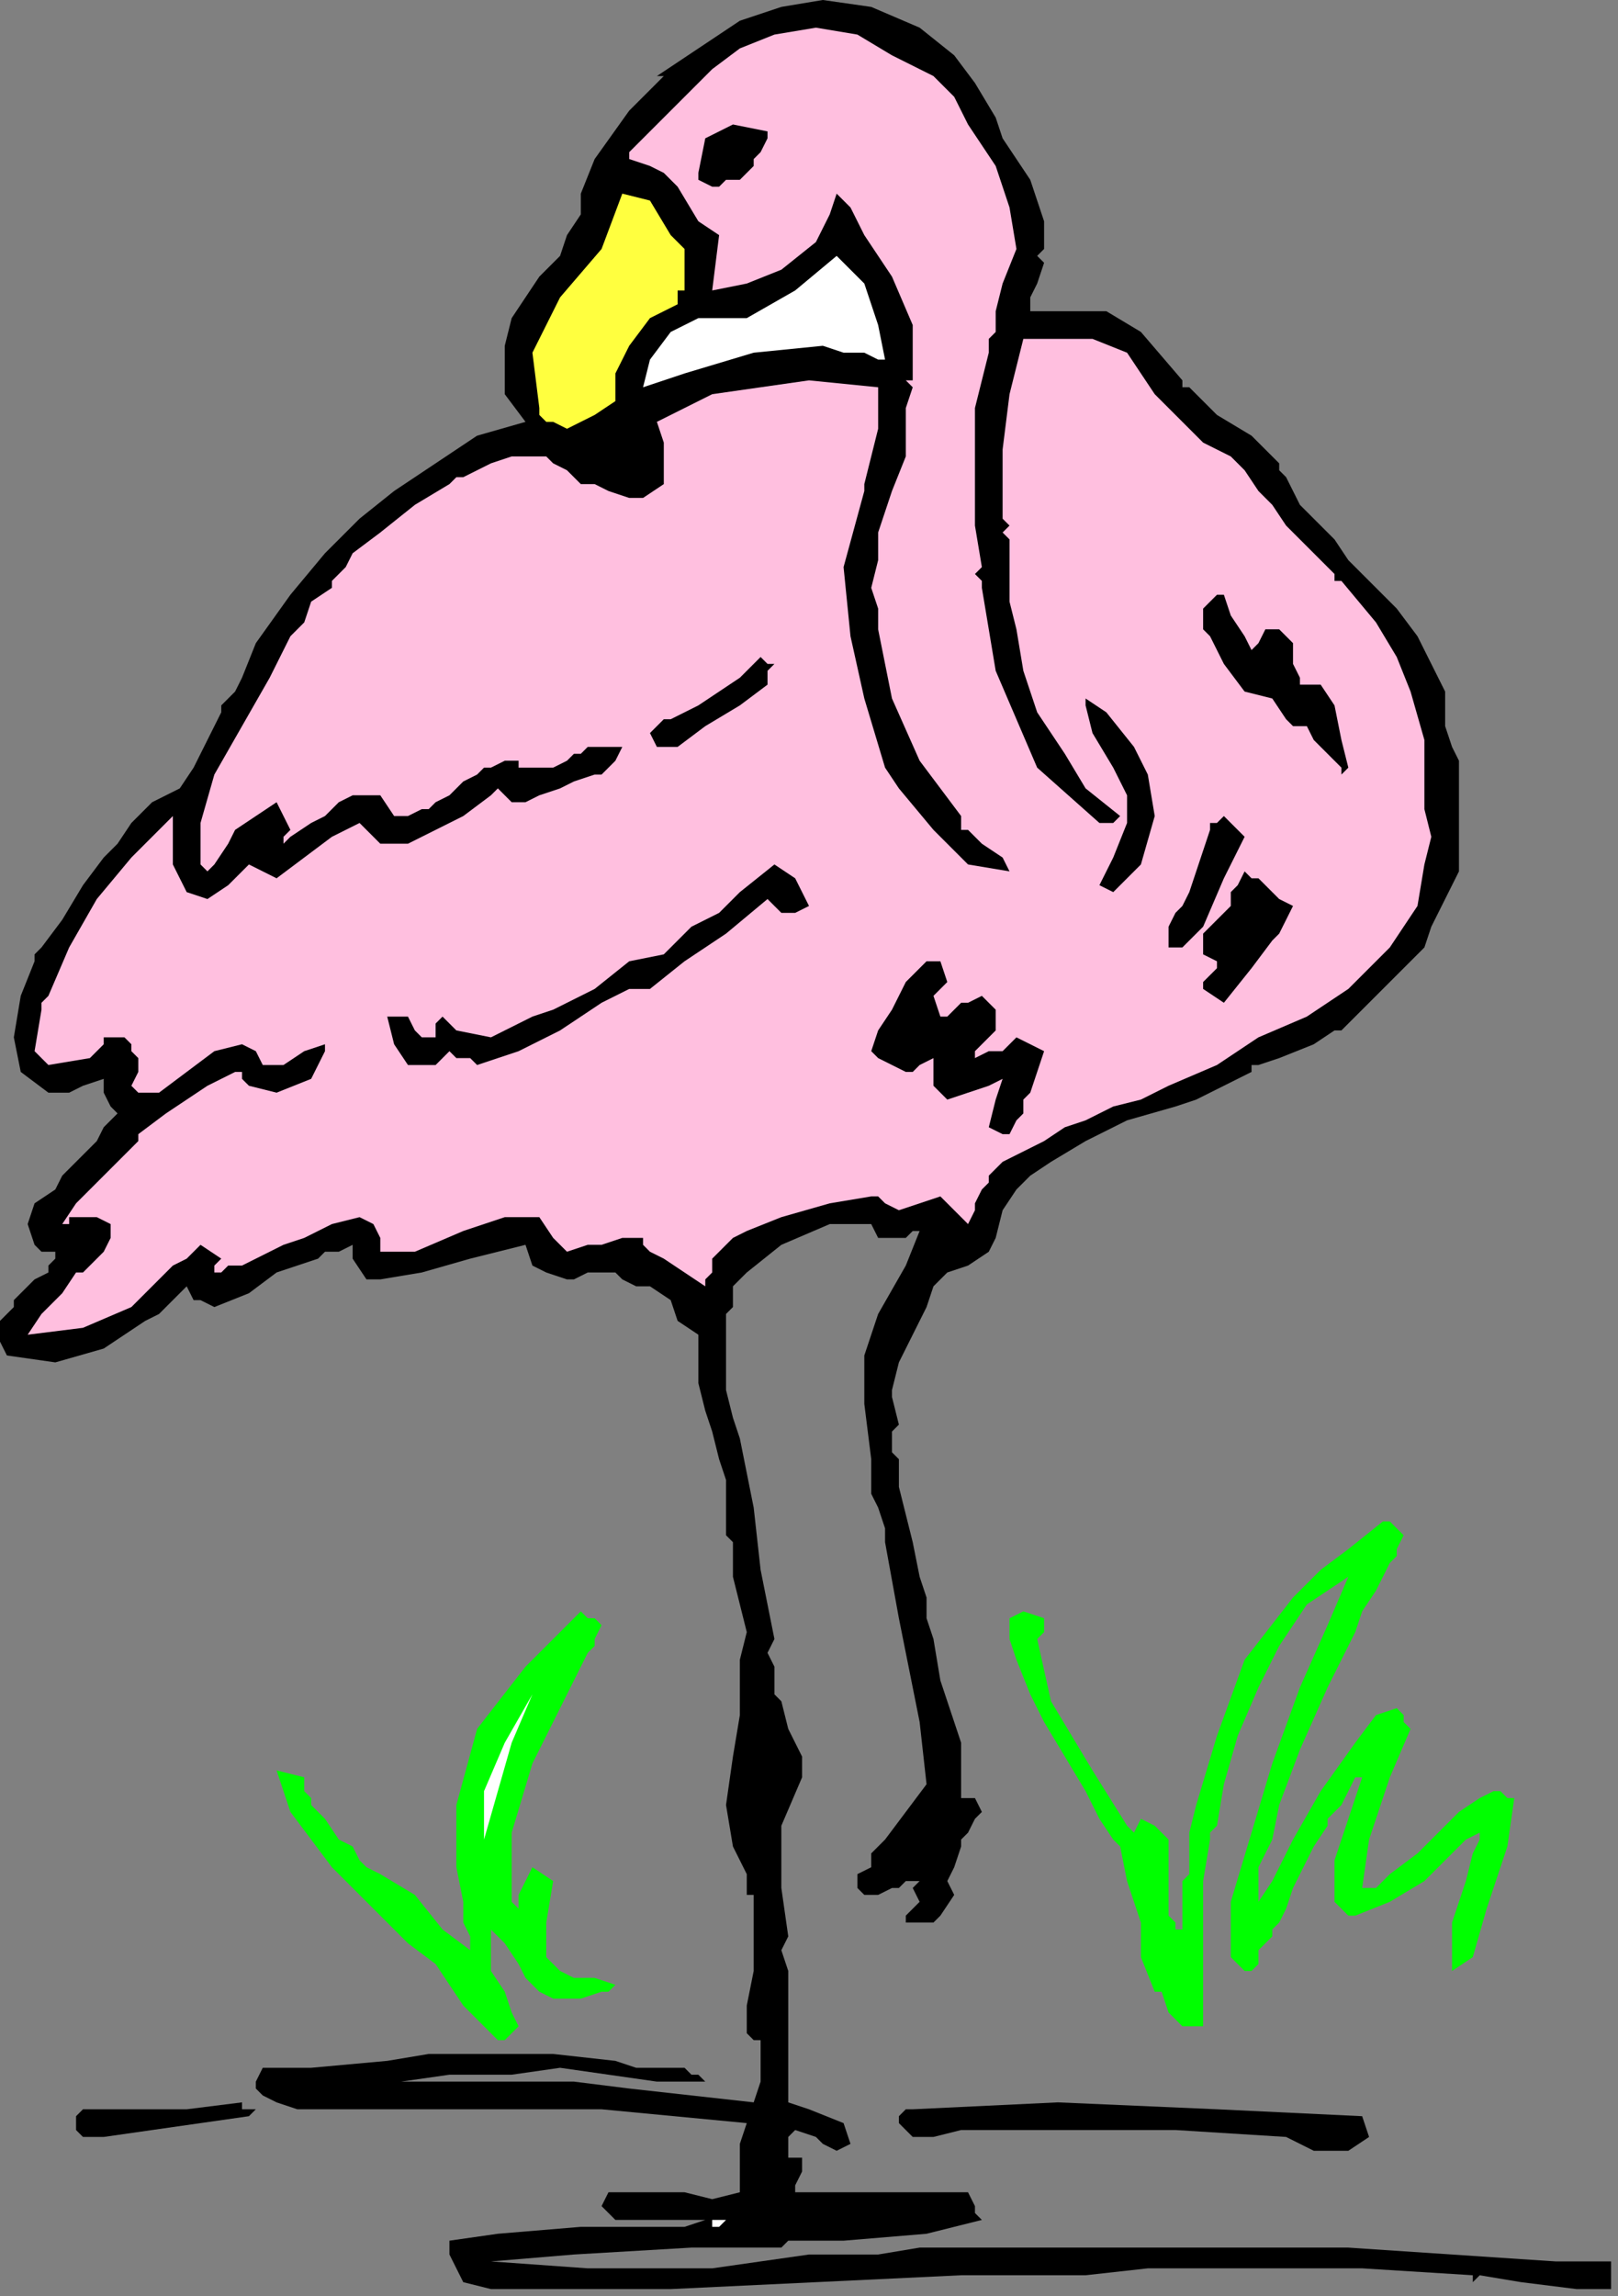
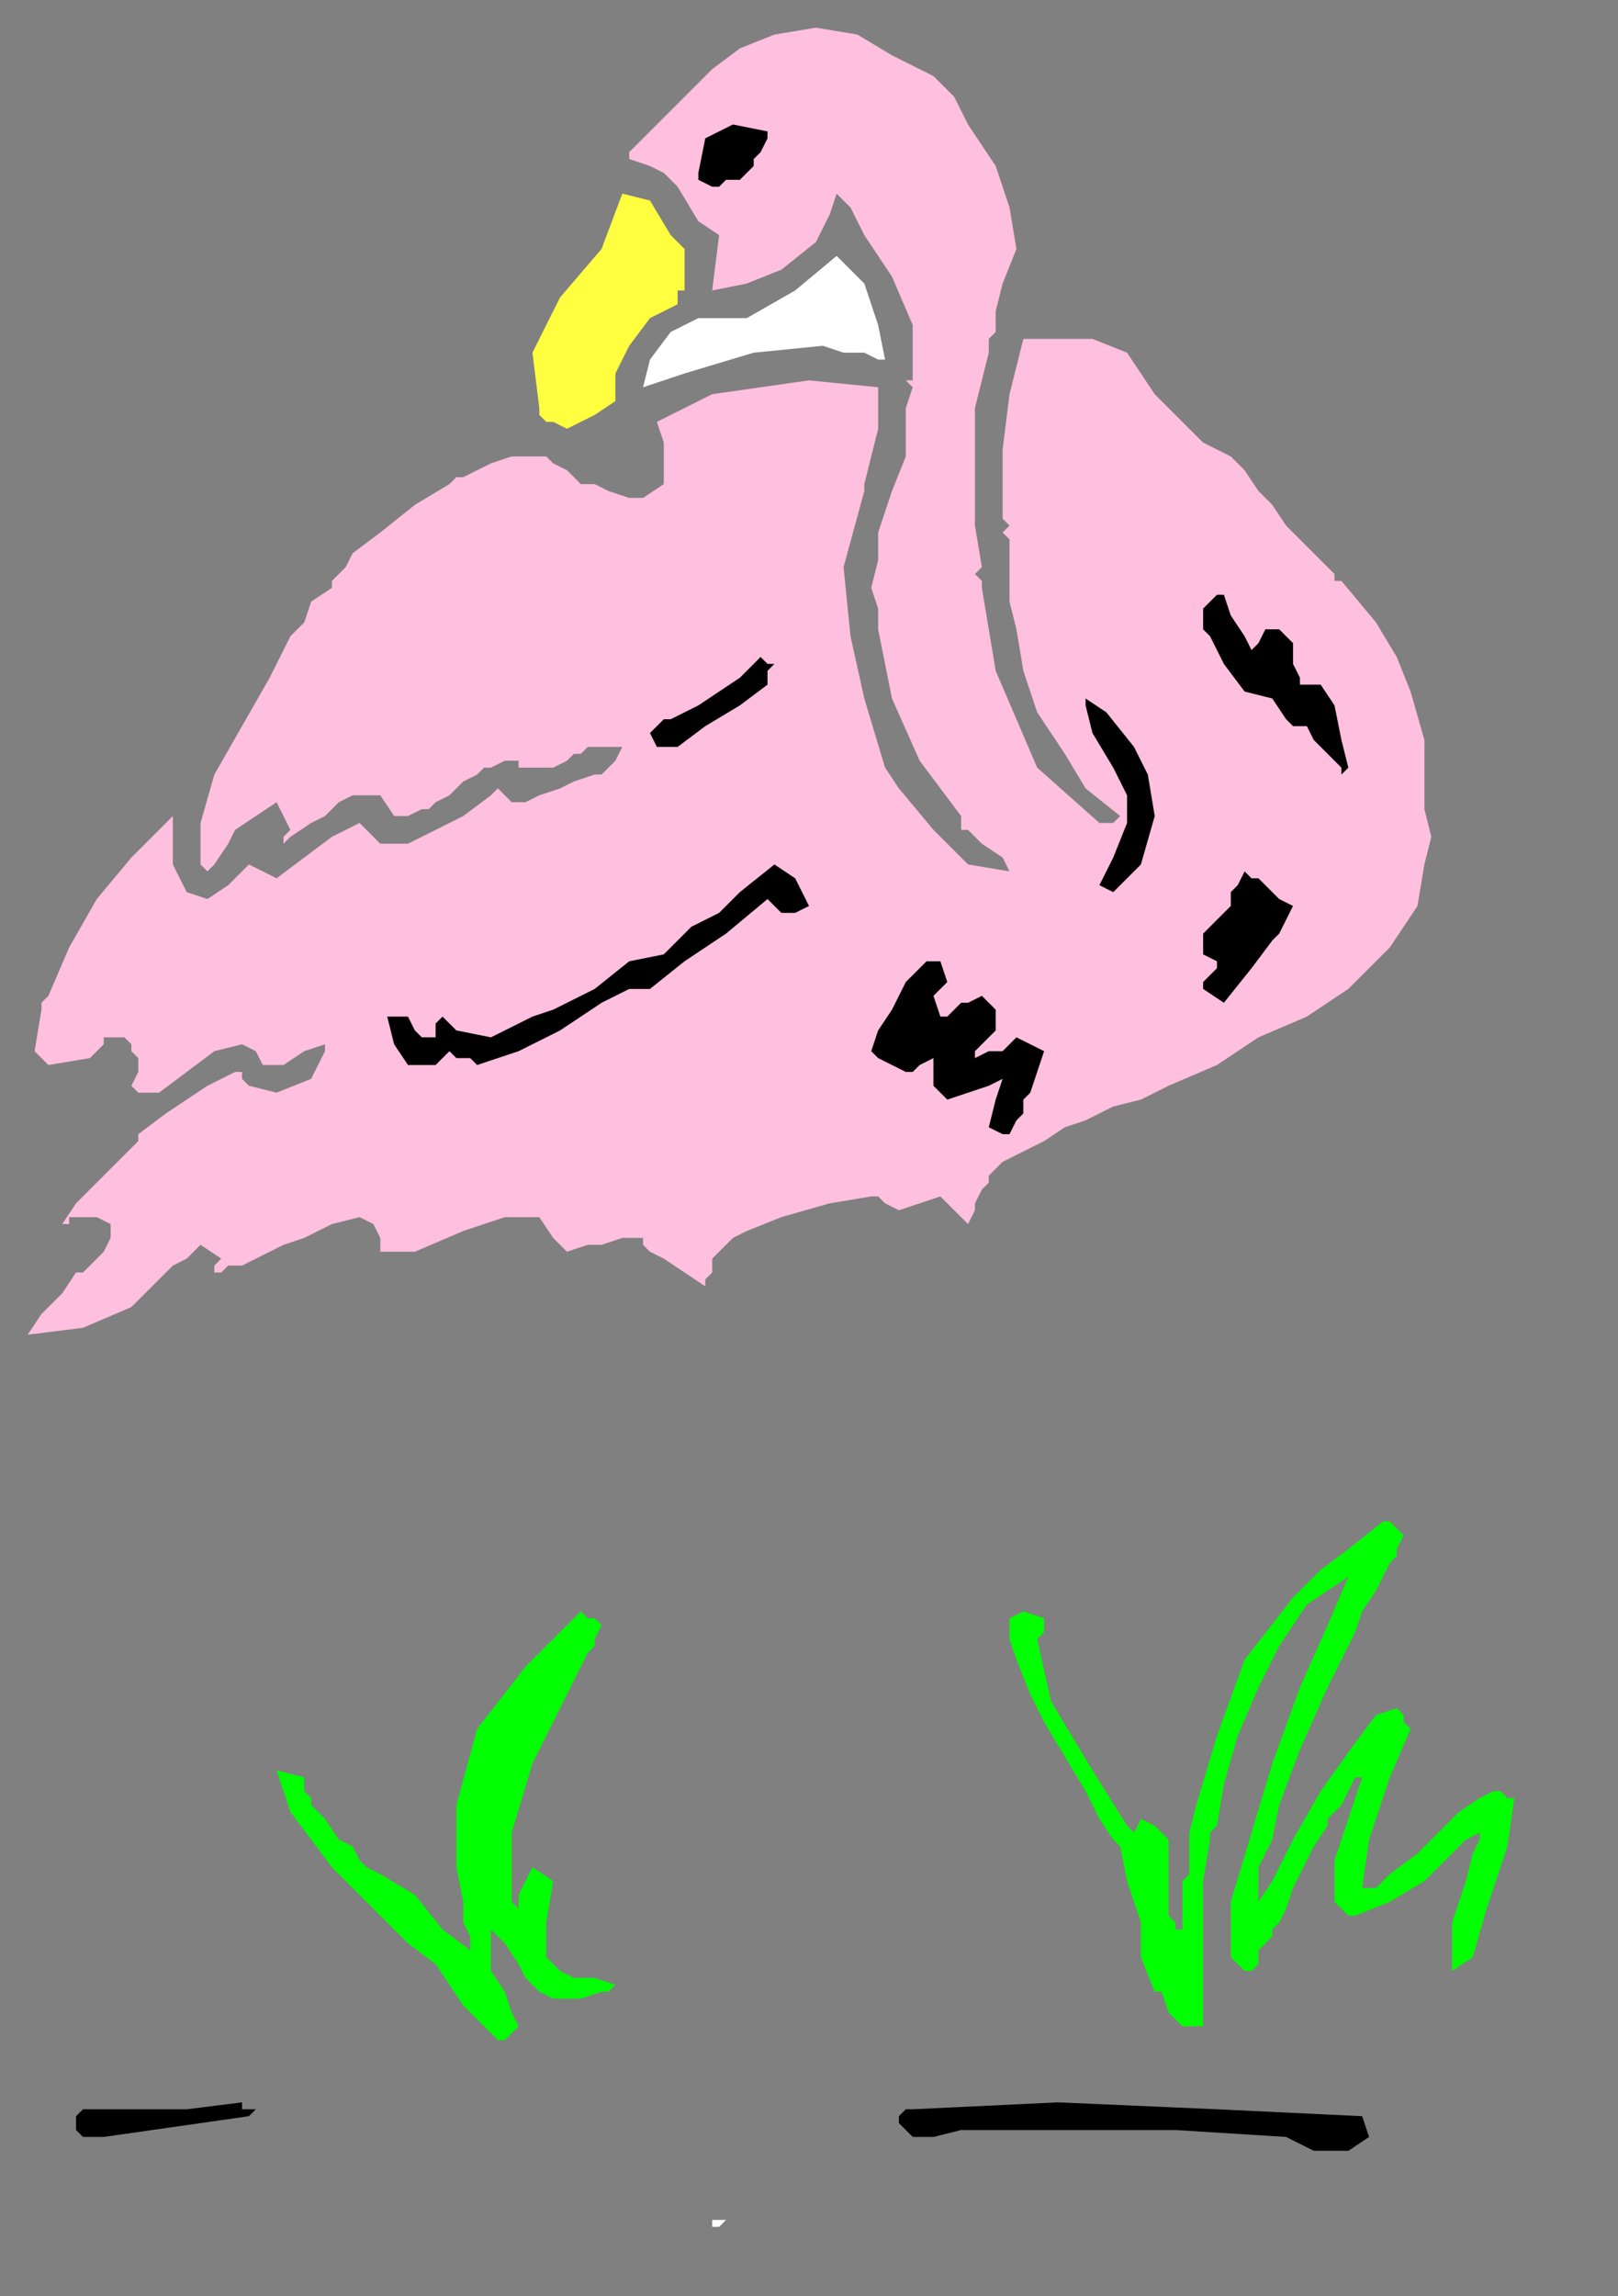
<svg xmlns="http://www.w3.org/2000/svg" xmlns:ns1="http://sodipodi.sourceforge.net/DTD/sodipodi-0.dtd" xmlns:ns2="http://www.inkscape.org/namespaces/inkscape" version="1.0" width="39.624mm" height="56.219mm" id="svg41" ns1:docname="ANSSG029.WMF">
  <rect width="100%" height="100%" fill="#808080" stroke="none" />
  <ns1:namedview pagecolor="#ffffff" bordercolor="#666666" borderopacity="1" objecttolerance="10" gridtolerance="10" guidetolerance="10" ns2:pageopacity="0" ns2:pageshadow="2" ns2:window-width="640" ns2:window-height="480" id="namedview43" />
  <defs id="defs3">
    <pattern id="WMFhbasepattern" patternUnits="userSpaceOnUse" width="6" height="6" x="0" y="0" />
  </defs>
-   <path style="fill:#000000;fill-rule:evenodd;fill-opacity:1;stroke:none;" d="  M 95.36,16.64   L 96,18.56   L 96.64,20.48   L 96.64,22.4   L 96.64,22.4   L 96.64,23.04   L 96,23.68   L 96.64,24.32   L 96.64,24.32   L 96,26.24   L 95.36,27.52   L 95.36,28.8   L 95.36,28.8   L 96.64,28.8   L 102.4,28.8   L 105.6,30.72   L 109.44,35.2   L 109.44,35.2   L 109.44,35.2   L 109.44,35.84   L 110.08,35.84   L 110.08,35.84   L 112.64,38.4   L 115.84,40.32   L 118.4,42.88   L 118.4,42.88   L 118.4,43.52   L 119.04,44.16   L 119.04,44.16   L 119.04,44.16   L 119.68,45.44   L 120.32,46.72   L 121.6,48   L 121.6,48   L 121.6,48   L 122.24,48.64   L 122.88,49.28   L 123.52,49.92   L 123.52,49.92   L 124.8,51.84   L 126.72,53.76   L 129.28,56.32   L 131.2,58.88   L 132.48,61.44   L 133.76,64   L 133.76,65.92   L 133.76,65.92   L 133.76,67.2   L 134.4,69.12   L 135.04,70.4   L 135.04,70.4   L 135.04,72.96   L 135.04,77.44   L 135.04,80.64   L 135.04,80.64   L 133.76,83.2   L 132.48,85.76   L 131.84,87.68   L 131.84,87.68   L 131.2,88.32   L 130.56,88.96   L 129.92,89.6   L 129.92,89.6   L 128.64,90.88   L 126.72,92.8   L 125.44,94.08   L 125.44,94.08   L 124.8,94.72   L 124.16,95.36   L 123.52,95.36   L 123.52,95.36   L 121.6,96.64   L 118.4,97.92   L 116.48,98.56   L 116.48,98.56   L 115.84,98.56   L 115.84,99.2   L 115.84,99.2   L 115.84,99.2   L 113.28,100.48   L 110.72,101.76   L 108.8,102.4   L 108.8,102.4   L 104.32,103.68   L 100.48,105.6   L 97.28,107.52   L 97.28,107.52   L 95.36,108.8   L 94.08,110.08   L 92.8,112   L 92.8,112   L 92.16,114.56   L 91.52,115.84   L 89.6,117.12   L 89.6,117.12   L 87.68,117.76   L 86.4,119.04   L 85.76,120.96   L 85.76,120.96   L 84.48,123.52   L 83.2,126.08   L 82.56,128.64   L 82.56,128.64   L 82.56,128.64   L 82.56,129.28   L 82.56,129.28   L 82.56,129.28   L 83.2,131.84   L 82.56,132.48   L 82.56,133.76   L 82.56,134.4   L 83.2,135.04   L 83.2,135.04   L 83.2,137.6   L 84.48,142.72   L 85.12,145.92   L 85.12,145.92   L 85.76,147.84   L 85.76,149.76   L 86.4,151.68   L 86.4,151.68   L 87.04,155.52   L 88.96,161.28   L 88.96,165.76   L 88.96,165.76   L 88.96,166.4   L 89.6,166.4   L 90.24,166.4   L 90.24,166.4   L 90.88,167.68   L 90.24,168.32   L 89.6,169.6   L 88.96,170.24   L 88.96,170.24   L 88.96,170.88   L 88.96,170.88   L 88.96,170.88   L 88.96,170.88   L 88.32,172.8   L 87.68,174.08   L 88.32,175.36   L 88.32,175.36   L 87.04,177.28   L 86.4,177.92   L 84.48,177.92   L 84.48,177.92   L 83.84,177.92   L 83.84,177.28   L 84.48,176.64   L 84.48,176.64   L 85.12,176   L 84.48,174.72   L 85.12,174.08   L 85.12,174.08   L 83.84,174.08   L 83.2,174.72   L 82.56,174.72   L 82.56,174.72   L 81.28,175.36   L 80,175.36   L 79.36,174.72   L 79.36,174.72   L 79.36,173.44   L 80.64,172.8   L 80.64,171.52   L 80.64,171.52   L 81.92,170.24   L 83.84,167.68   L 85.76,165.12   L 85.76,165.12   L 85.12,159.36   L 83.2,149.76   L 81.92,142.72   L 81.92,142.72   L 81.92,141.44   L 81.28,139.52   L 80.64,138.24   L 80.64,138.24   L 80.64,135.04   L 80,129.92   L 80,125.44   L 80,125.44   L 81.28,121.6   L 83.84,117.12   L 85.12,113.92   L 85.12,113.92   L 84.48,113.92   L 83.84,114.56   L 83.2,114.56   L 83.2,114.56   L 81.92,114.56   L 81.28,114.56   L 80.64,113.28   L 80.64,113.28   L 76.8,113.28   L 72.32,115.2   L 69.12,117.76   L 69.12,117.76   L 67.84,119.04   L 67.84,120.96   L 67.2,121.6   L 67.2,121.6   L 67.2,123.52   L 67.2,124.8   L 67.2,126.08   L 67.2,126.08   L 67.2,128.64   L 67.84,131.2   L 68.48,133.12   L 68.48,133.12   L 69.76,139.52   L 70.4,145.28   L 71.68,151.68   L 71.68,151.68   L 71.04,152.96   L 71.68,154.24   L 71.68,155.52   L 71.68,155.52   L 71.68,156.16   L 71.68,156.8   L 72.32,157.44   L 72.32,157.44   L 72.96,160   L 74.24,162.56   L 74.24,164.48   L 74.24,164.48   L 72.32,168.96   L 72.32,174.72   L 72.96,179.2   L 72.96,179.2   L 72.32,180.48   L 72.96,182.4   L 72.96,183.68   L 72.96,183.68   L 72.96,186.88   L 72.96,191.36   L 72.96,194.56   L 72.96,194.56   L 74.88,195.2   L 78.08,196.48   L 78.72,198.4   L 78.72,198.4   L 77.44,199.04   L 76.16,198.4   L 75.52,197.76   L 75.52,197.76   L 73.6,197.12   L 72.96,197.76   L 72.96,199.04   L 72.96,199.04   L 72.96,199.68   L 73.6,199.68   L 74.24,199.68   L 74.24,199.68   L 74.24,200.96   L 73.6,202.24   L 73.6,202.88   L 73.6,202.88   L 78.72,202.88   L 84.48,202.88   L 89.6,202.88   L 89.6,202.88   L 90.24,204.16   L 90.24,204.8   L 90.88,205.44   L 90.88,205.44   L 85.76,206.72   L 78.08,207.36   L 72.96,207.36   L 72.96,207.36   L 72.32,208   L 64,208   L 53.12,208.64   L 45.44,209.28   L 45.44,209.28   L 45.44,209.28   L 54.4,209.92   L 65.92,209.92   L 74.88,208.64   L 74.88,208.64   L 78.08,208.64   L 81.28,208.64   L 85.12,208   L 85.12,208   L 85.12,208   L 85.12,208   L 85.76,208   L 85.76,208   L 104.96,208   L 124.8,208   L 144,209.28   L 144,209.28   L 145.28,209.28   L 147.2,209.28   L 149.12,209.28   L 149.12,209.28   L 149.12,209.92   L 149.12,211.2   L 149.12,211.84   L 149.12,211.84   L 145.92,211.84   L 140.8,211.2   L 136.96,210.56   L 136.96,210.56   L 136.32,211.2   L 136.32,211.2   L 136.32,210.56   L 136.32,210.56   L 126.08,209.92   L 115.84,209.92   L 106.24,209.92   L 106.24,209.92   L 100.48,210.56   L 94.72,210.56   L 88.96,210.56   L 88.96,210.56   L 75.52,211.2   L 62.08,211.84   L 48.64,211.84   L 48.64,211.84   L 45.44,211.84   L 42.88,211.2   L 41.6,208.64   L 41.6,208.64   L 41.6,208.64   L 41.6,208   L 41.6,207.36   L 41.6,207.36   L 46.08,206.72   L 53.76,206.08   L 59.52,206.08   L 59.52,206.08   L 60.8,206.08   L 63.36,206.08   L 65.28,205.44   L 65.28,205.44   L 65.28,205.44   L 64,205.44   L 62.72,205.44   L 61.44,205.44   L 61.44,205.44   L 59.52,205.44   L 56.96,205.44   L 55.68,204.16   L 55.68,204.16   L 56.32,202.88   L 58.24,202.88   L 60.8,202.88   L 60.8,202.88   L 63.36,202.88   L 65.92,203.52   L 68.48,202.88   L 68.48,202.88   L 68.48,202.24   L 68.48,201.6   L 68.48,200.96   L 68.48,200.96   L 68.48,199.68   L 68.48,198.4   L 69.12,196.48   L 69.12,196.48   L 55.68,195.2   L 42.24,195.2   L 29.44,195.2   L 29.44,195.2   L 27.52,195.2   L 25.6,194.56   L 24.32,193.92   L 24.32,193.92   L 23.68,193.28   L 23.68,192.64   L 24.32,191.36   L 24.32,191.36   L 28.8,191.36   L 35.84,190.72   L 39.68,190.08   L 39.68,190.08   L 45.44,190.08   L 51.2,190.08   L 56.96,190.72   L 56.96,190.72   L 58.88,191.36   L 60.8,191.36   L 63.36,191.36   L 63.36,191.36   L 64,192   L 64.64,192   L 65.28,192.64   L 65.28,192.64   L 60.8,192.64   L 56.32,192   L 51.84,191.36   L 51.84,191.36   L 47.36,192   L 41.6,192   L 37.12,192.64   L 37.12,192.64   L 42.24,192.64   L 48,192.64   L 53.12,192.64   L 53.12,192.64   L 58.24,193.28   L 64,193.92   L 69.76,194.56   L 69.76,194.56   L 70.4,192.64   L 70.4,190.72   L 70.4,188.8   L 70.4,188.8   L 69.76,188.8   L 69.12,188.16   L 69.12,187.52   L 69.12,187.52   L 69.12,186.88   L 69.12,186.24   L 69.12,185.6   L 69.12,185.6   L 69.76,182.4   L 69.76,179.2   L 69.76,175.36   L 69.76,175.36   L 69.12,175.36   L 69.12,174.72   L 69.12,173.44   L 69.12,173.44   L 67.84,170.88   L 67.2,167.04   L 67.84,162.56   L 68.48,158.72   L 68.48,158.72   L 68.48,156.16   L 68.48,153.6   L 69.12,151.04   L 69.12,151.04   L 68.48,148.48   L 67.84,145.92   L 67.84,142.72   L 67.84,142.72   L 67.84,142.72   L 67.2,142.08   L 67.2,141.44   L 67.2,141.44   L 67.2,140.16   L 67.2,138.88   L 67.2,136.96   L 67.2,136.96   L 66.56,135.04   L 65.92,132.48   L 65.28,130.56   L 65.28,130.56   L 64.64,128   L 64.64,126.08   L 64.64,123.52   L 64.64,123.52   L 62.72,122.24   L 62.08,120.32   L 60.16,119.04   L 60.16,119.04   L 58.88,119.04   L 57.6,118.4   L 56.96,117.76   L 56.96,117.76   L 55.68,117.76   L 54.4,117.76   L 53.12,118.4   L 53.12,118.4   L 52.48,118.4   L 50.56,117.76   L 49.28,117.12   L 48.64,115.2   L 48.64,115.2   L 43.52,116.48   L 39.04,117.76   L 35.2,118.4   L 35.2,118.4   L 33.92,118.4   L 32.64,116.48   L 32.64,115.2   L 32.64,115.2   L 31.36,115.84   L 30.08,115.84   L 29.44,116.48   L 29.44,116.48   L 25.6,117.76   L 23.04,119.68   L 19.84,120.96   L 19.84,120.96   L 18.56,120.32   L 17.92,120.32   L 17.28,119.04   L 17.28,119.04   L 16,120.32   L 14.72,121.6   L 13.44,122.24   L 13.44,122.24   L 9.6,124.8   L 5.12,126.08   L 0.64,125.44   L 0.64,125.44   L 0,124.16   L 0,122.24   L 1.28,120.96   L 1.28,120.96   L 1.28,120.32   L 1.28,120.32   L 1.92,119.68   L 1.92,119.68   L 2.56,119.04   L 3.2,118.4   L 4.48,117.76   L 4.48,117.76   L 4.48,117.12   L 5.12,116.48   L 5.12,115.84   L 5.12,115.84   L 4.48,115.84   L 3.84,115.84   L 3.2,115.2   L 3.2,115.2   L 2.56,113.28   L 3.2,111.36   L 5.12,110.08   L 5.12,110.08   L 5.76,108.8   L 7.04,107.52   L 8.32,106.24   L 8.32,106.24   L 8.96,105.6   L 9.6,104.32   L 10.88,103.04   L 10.88,103.04   L 10.24,102.4   L 9.6,101.12   L 9.6,99.84   L 9.6,99.84   L 7.68,100.48   L 6.4,101.12   L 4.48,101.12   L 4.48,101.12   L 1.92,99.2   L 1.28,96   L 1.92,92.16   L 3.2,88.96   L 3.2,88.96   L 3.2,88.96   L 3.2,88.32   L 3.84,87.68   L 3.84,87.68   L 5.76,85.12   L 7.68,81.92   L 9.6,79.36   L 9.6,79.36   L 9.6,79.36   L 10.24,78.72   L 10.88,78.08   L 10.88,78.08   L 12.16,76.16   L 14.08,74.24   L 16.64,72.96   L 16.64,72.96   L 17.92,71.04   L 19.2,68.48   L 20.48,65.92   L 20.48,65.92   L 20.48,65.28   L 21.76,64   L 22.4,62.72   L 22.4,62.72   L 23.68,59.52   L 26.88,55.04   L 30.08,51.2   L 33.28,48   L 33.28,48   L 33.28,48   L 36.48,45.44   L 40.32,42.88   L 44.16,40.32   L 48.64,39.04   L 48.64,39.04   L 46.72,36.48   L 46.72,34.56   L 46.72,32   L 47.36,29.44   L 48.64,27.52   L 49.92,25.6   L 51.84,23.68   L 52.48,21.76   L 53.76,19.84   L 53.76,19.84   L 53.76,19.84   L 53.76,19.2   L 53.76,17.92   L 53.76,17.92   L 55.04,14.72   L 58.24,10.24   L 61.44,7.04   L 61.44,7.04   L 60.8,7.04   L 64.64,4.48   L 68.48,1.92   L 72.32,0.64   L 76.16,0   L 80.64,0.64   L 85.12,2.56   L 85.12,2.56   L 88.32,5.12   L 90.24,7.68   L 92.16,10.88   L 92.16,10.88   L 92.8,12.8   L 94.08,14.72   L 95.36,16.64  z " id="path5" />
  <path style="fill:#ffbfdf;fill-rule:evenodd;fill-opacity:1;stroke:none;" d="  M 86.4,7.04   L 87.04,7.68   L 87.68,8.32   L 88.32,8.96   L 88.32,8.96   L 89.6,11.52   L 90.88,13.44   L 92.16,15.36   L 92.16,15.36   L 93.44,19.2   L 94.08,23.04   L 92.8,26.24   L 92.16,28.8   L 92.16,30.72   L 92.16,30.72   L 91.52,31.36   L 91.52,32   L 91.52,32.64   L 91.52,32.64   L 90.88,35.2   L 90.24,37.76   L 90.24,39.68   L 90.24,39.68   L 90.24,43.52   L 90.24,48.64   L 90.88,52.48   L 90.88,52.48   L 90.24,53.12   L 90.88,53.76   L 90.88,54.4   L 90.88,54.4   L 92.16,62.08   L 96,71.04   L 101.76,76.16   L 101.76,76.16   L 102.4,76.16   L 103.04,76.16   L 103.68,75.52   L 103.68,75.52   L 100.48,72.96   L 98.56,69.76   L 96,65.92   L 94.72,62.08   L 94.08,58.24   L 94.08,58.24   L 93.44,55.68   L 93.44,52.48   L 93.44,49.92   L 93.44,49.92   L 93.44,49.92   L 92.8,49.28   L 93.44,48.64   L 93.44,48.64   L 92.8,48   L 92.8,47.36   L 92.8,46.08   L 92.8,46.08   L 92.8,46.08   L 92.8,41.6   L 93.44,36.48   L 94.72,31.36   L 94.72,31.36   L 97.92,31.36   L 101.12,31.36   L 104.32,32.64   L 104.32,32.64   L 105.6,34.56   L 106.88,36.48   L 108.16,37.76   L 108.16,37.76   L 110.08,39.68   L 111.36,40.96   L 113.92,42.24   L 113.92,42.24   L 115.2,43.52   L 116.48,45.44   L 117.76,46.72   L 117.76,46.72   L 119.04,48.64   L 121.6,51.2   L 123.52,53.12   L 123.52,53.12   L 123.52,53.76   L 123.52,53.76   L 124.16,53.76   L 124.16,53.76   L 127.36,57.6   L 129.28,60.8   L 130.56,64   L 131.84,68.48   L 131.84,68.48   L 131.84,71.68   L 131.84,74.88   L 132.48,77.44   L 132.48,77.44   L 131.84,80   L 131.2,83.84   L 128.64,87.68   L 128.64,87.68   L 124.8,91.52   L 120.96,94.08   L 116.48,96   L 112.64,98.56   L 108.16,100.48   L 108.16,100.48   L 105.6,101.76   L 103.04,102.4   L 100.48,103.68   L 100.48,103.68   L 98.56,104.32   L 96.64,105.6   L 95.36,106.24   L 95.36,106.24   L 94.08,106.88   L 92.8,107.52   L 92.16,108.16   L 92.16,108.16   L 91.52,108.8   L 91.52,109.44   L 90.88,110.08   L 90.88,110.08   L 90.24,111.36   L 90.24,112   L 89.6,113.28   L 89.6,113.28   L 87.04,110.72   L 85.12,111.36   L 83.2,112   L 83.2,112   L 81.92,111.36   L 81.28,110.72   L 80.64,110.72   L 80.64,110.72   L 76.8,111.36   L 72.32,112.64   L 69.12,113.92   L 69.12,113.92   L 67.84,114.56   L 66.56,115.84   L 65.92,116.48   L 65.92,116.48   L 65.92,117.76   L 65.28,118.4   L 65.28,119.04   L 65.28,119.04   L 63.36,117.76   L 61.44,116.48   L 60.16,115.84   L 60.16,115.84   L 59.52,115.2   L 59.52,114.56   L 59.52,114.56   L 59.52,114.56   L 57.6,114.56   L 55.68,115.2   L 54.4,115.2   L 54.4,115.2   L 52.48,115.84   L 51.2,114.56   L 49.92,112.64   L 49.92,112.64   L 46.72,112.64   L 42.88,113.92   L 38.4,115.84   L 35.2,115.84   L 35.2,115.84   L 35.2,114.56   L 34.56,113.28   L 33.28,112.64   L 33.28,112.64   L 30.72,113.28   L 28.16,114.56   L 26.24,115.2   L 26.24,115.2   L 24.96,115.84   L 23.68,116.48   L 22.4,117.12   L 22.4,117.12   L 21.12,117.12   L 20.48,117.76   L 19.84,117.76   L 19.84,117.76   L 19.84,117.12   L 19.84,117.12   L 20.48,116.48   L 20.48,116.48   L 18.56,115.2   L 17.28,116.48   L 16,117.12   L 16,117.12   L 12.16,120.96   L 7.68,122.88   L 2.56,123.52   L 2.56,123.52   L 3.84,121.6   L 5.76,119.68   L 7.04,117.76   L 7.04,117.76   L 7.68,117.76   L 8.32,117.12   L 8.96,116.48   L 8.96,116.48   L 9.6,115.84   L 10.24,114.56   L 10.24,113.28   L 10.24,113.28   L 8.96,112.64   L 8.32,112.64   L 7.04,112.64   L 7.04,112.64   L 7.04,112.64   L 6.4,112.64   L 6.4,113.28   L 5.76,113.28   L 5.76,113.28   L 7.04,111.36   L 10.24,108.16   L 12.16,106.24   L 12.16,106.24   L 12.16,106.24   L 12.8,105.6   L 12.8,104.96   L 12.8,104.96   L 12.8,104.96   L 15.36,103.04   L 19.2,100.48   L 21.76,99.2   L 21.76,99.2   L 22.4,99.2   L 22.4,99.84   L 23.04,100.48   L 23.04,100.48   L 25.6,101.12   L 28.8,99.84   L 30.08,97.28   L 30.08,97.28   L 30.08,96.64   L 28.16,97.28   L 26.24,98.56   L 25.6,98.56   L 25.6,98.56   L 24.32,98.56   L 23.68,97.28   L 22.4,96.64   L 22.4,96.64   L 19.84,97.28   L 17.28,99.2   L 14.72,101.12   L 12.8,101.12   L 12.8,101.12   L 12.16,100.48   L 12.8,99.2   L 12.8,97.92   L 12.8,97.92   L 12.8,97.92   L 12.16,97.28   L 12.16,96.64   L 11.52,96   L 11.52,96   L 10.88,96   L 9.6,96   L 9.6,96.64   L 9.6,96.64   L 8.32,97.92   L 4.48,98.56   L 3.2,97.28   L 3.84,93.44   L 3.84,93.44   L 3.84,93.44   L 3.84,92.8   L 4.48,92.16   L 4.48,92.16   L 6.4,87.68   L 8.96,83.2   L 12.16,79.36   L 16,75.52   L 16,75.52   L 16,78.72   L 16,80   L 17.28,82.56   L 17.28,82.56   L 19.2,83.2   L 21.12,81.92   L 23.04,80   L 23.04,80   L 25.6,81.28   L 28.16,79.36   L 30.72,77.44   L 33.28,76.16   L 33.28,76.16   L 35.2,78.08   L 37.76,78.08   L 40.32,76.8   L 42.88,75.52   L 45.44,73.6   L 45.44,73.6   L 46.08,72.96   L 47.36,74.24   L 48.64,74.24   L 49.92,73.6   L 49.92,73.6   L 51.84,72.96   L 53.12,72.32   L 55.04,71.68   L 55.04,71.68   L 55.68,71.68   L 56.32,71.04   L 56.96,70.4   L 56.96,70.4   L 57.6,69.12   L 56.32,69.12   L 55.68,69.12   L 54.4,69.12   L 54.4,69.12   L 53.76,69.76   L 53.12,69.76   L 52.48,70.4   L 52.48,70.4   L 51.2,71.04   L 49.92,71.04   L 48.64,71.04   L 48.64,71.04   L 48,71.04   L 48,70.4   L 48,70.4   L 48,70.4   L 46.72,70.4   L 45.44,71.04   L 44.8,71.04   L 44.8,71.04   L 44.16,71.68   L 42.88,72.32   L 42.24,72.96   L 41.6,73.6   L 41.6,73.6   L 40.32,74.24   L 39.68,74.88   L 39.04,74.88   L 39.04,74.88   L 37.76,75.52   L 37.12,75.52   L 36.48,75.52   L 36.48,75.52   L 35.2,73.6   L 33.92,73.6   L 32.64,73.6   L 32.64,73.6   L 31.36,74.24   L 30.72,74.88   L 30.08,75.52   L 30.08,75.52   L 28.8,76.16   L 26.88,77.44   L 26.24,78.08   L 26.24,78.08   L 26.24,77.44   L 26.24,77.44   L 26.88,76.8   L 26.88,76.8   L 25.6,74.24   L 23.68,75.52   L 21.76,76.8   L 21.76,76.8   L 21.12,78.08   L 19.84,80   L 19.2,80.64   L 19.2,80.64   L 18.56,80   L 18.56,76.16   L 19.84,71.68   L 22.4,67.2   L 24.96,62.72   L 26.88,58.88   L 26.88,58.88   L 28.16,57.6   L 28.8,55.68   L 30.72,54.4   L 30.72,54.4   L 30.72,54.4   L 30.72,53.76   L 31.36,53.12   L 31.36,53.12   L 31.36,53.12   L 32,52.48   L 32.64,51.2   L 32.64,51.2   L 35.2,49.28   L 38.4,46.72   L 41.6,44.8   L 41.6,44.8   L 42.24,44.16   L 42.88,44.16   L 44.16,43.52   L 44.16,43.52   L 45.44,42.88   L 47.36,42.24   L 49.28,42.24   L 49.28,42.24   L 50.56,42.24   L 51.2,42.88   L 52.48,43.52   L 52.48,43.52   L 53.76,44.8   L 55.04,44.8   L 56.32,45.44   L 56.32,45.44   L 58.24,46.08   L 59.52,46.08   L 61.44,44.8   L 61.44,44.8   L 61.44,42.88   L 61.44,40.96   L 60.8,39.04   L 60.8,39.04   L 65.92,36.48   L 74.88,35.2   L 81.28,35.84   L 81.28,35.84   L 81.28,37.12   L 81.28,38.4   L 81.28,39.68   L 81.28,39.68   L 80.64,42.24   L 80,44.8   L 80,45.44   L 80,45.44   L 78.08,52.48   L 78.72,58.88   L 80,64.64   L 81.92,71.04   L 81.92,71.04   L 83.2,72.96   L 86.4,76.8   L 89.6,80   L 93.44,80.64   L 93.44,80.64   L 92.8,79.36   L 90.88,78.08   L 89.6,76.8   L 89.6,76.8   L 88.96,76.8   L 88.96,76.16   L 88.96,75.52   L 88.96,75.52   L 85.12,70.4   L 82.56,64.64   L 81.28,58.24   L 81.28,58.24   L 81.28,58.24   L 81.28,56.32   L 80.64,54.4   L 81.28,51.84   L 81.28,51.84   L 81.28,51.84   L 81.28,49.28   L 82.56,45.44   L 83.84,42.24   L 83.84,42.24   L 83.84,40.96   L 83.84,37.76   L 84.48,35.84   L 84.48,35.84   L 83.84,35.2   L 84.48,35.2   L 84.48,34.56   L 84.48,34.56   L 84.48,30.08   L 82.56,25.6   L 80,21.76   L 80,21.76   L 79.36,20.48   L 78.72,19.2   L 77.44,17.92   L 77.44,17.92   L 76.8,19.84   L 76.16,21.12   L 75.52,22.4   L 75.52,22.4   L 72.32,24.96   L 69.12,26.24   L 65.92,26.88   L 65.92,26.88   L 66.56,21.76   L 64.64,20.48   L 62.72,17.28   L 62.72,17.28   L 61.44,16   L 60.16,15.36   L 58.24,14.72   L 58.24,14.72   L 58.24,14.72   L 58.24,14.08   L 58.24,14.08   L 58.24,14.08   L 60.8,11.52   L 63.36,8.96   L 65.92,6.4   L 68.48,4.48   L 71.68,3.2   L 75.52,2.56   L 75.52,2.56   L 79.36,3.2   L 82.56,5.12   L 86.4,7.04  z " id="path7" />
  <path style="fill:#000000;fill-rule:evenodd;fill-opacity:1;stroke:none;" d="  M 71.04,12.16   L 71.04,12.8   L 71.04,12.8   L 71.04,12.8   L 71.04,12.8   L 70.4,14.08   L 69.76,14.72   L 69.76,15.36   L 69.76,15.36   L 68.48,16.64   L 67.2,16.64   L 66.56,17.28   L 66.56,17.28   L 65.92,17.28   L 64.64,16.64   L 64.64,16   L 64.64,16   L 65.28,12.8   L 67.84,11.52   L 71.04,12.16  z " id="path9" />
  <path style="fill:#ffff3f;fill-rule:evenodd;fill-opacity:1;stroke:none;" d="  M 63.36,26.88   L 62.72,26.88   L 62.72,27.52   L 62.72,27.52   L 62.72,27.52   L 62.72,28.16   L 60.16,29.44   L 58.24,32   L 56.96,34.56   L 56.96,34.56   L 56.96,35.2   L 56.96,36.48   L 56.96,37.12   L 56.96,37.12   L 55.04,38.4   L 52.48,39.68   L 51.2,39.04   L 51.2,39.04   L 50.56,39.04   L 49.92,38.4   L 49.92,37.76   L 49.92,37.76   L 49.28,32.64   L 51.84,27.52   L 55.68,23.04   L 55.68,23.04   L 57.6,17.92   L 60.16,18.56   L 62.08,21.76   L 63.36,23.04   L 63.36,23.04   L 63.36,24.32   L 63.36,26.24   L 63.36,26.88  z " id="path11" />
  <path style="fill:#ffffff;fill-rule:evenodd;fill-opacity:1;stroke:none;" d="  M 81.92,33.28   L 81.28,33.28   L 80,32.64   L 78.08,32.64   L 76.16,32   L 76.16,32   L 69.76,32.64   L 63.36,34.56   L 59.52,35.84   L 59.52,35.84   L 60.16,33.28   L 62.08,30.72   L 64.64,29.44   L 64.64,29.44   L 69.12,29.44   L 73.6,26.88   L 77.44,23.68   L 77.44,23.68   L 80,26.24   L 81.28,30.08   L 81.92,33.28  z " id="path13" />
  <path style="fill:#000000;fill-rule:evenodd;fill-opacity:1;stroke:none;" d="  M 115.84,60.16   L 116.48,59.52   L 117.12,58.24   L 118.4,58.24   L 118.4,58.24   L 119.68,59.52   L 119.68,61.44   L 120.32,62.72   L 120.32,62.72   L 120.32,63.36   L 120.96,63.36   L 122.24,63.36   L 122.24,63.36   L 123.52,65.28   L 124.16,68.48   L 124.8,71.04   L 124.8,71.04   L 124.16,71.68   L 124.16,71.68   L 124.16,71.04   L 124.16,71.04   L 122.88,69.76   L 121.6,68.48   L 120.96,67.2   L 120.96,67.2   L 120.32,67.2   L 119.68,67.2   L 119.04,66.56   L 119.04,66.56   L 117.76,64.64   L 115.2,64   L 113.28,61.44   L 112,58.88   L 112,58.88   L 111.36,58.24   L 111.36,56.96   L 111.36,56.32   L 111.36,56.32   L 112,55.68   L 112.64,55.04   L 113.28,55.04   L 113.28,55.04   L 113.92,56.96   L 115.2,58.88   L 115.84,60.16  z " id="path15" />
  <path style="fill:#000000;fill-rule:evenodd;fill-opacity:1;stroke:none;" d="  M 71.68,61.44   L 71.04,62.08   L 71.04,62.72   L 71.04,63.36   L 71.04,63.36   L 68.48,65.28   L 65.28,67.2   L 62.72,69.12   L 62.72,69.12   L 61.44,69.12   L 60.8,69.12   L 60.16,67.84   L 60.16,67.84   L 60.16,67.84   L 60.8,67.2   L 61.44,66.56   L 61.44,66.56   L 62.08,66.56   L 63.36,65.92   L 64.64,65.28   L 64.64,65.28   L 66.56,64   L 68.48,62.72   L 70.4,60.8   L 70.4,60.8   L 71.04,61.44   L 71.04,61.44   L 71.68,61.44  z " id="path17" />
  <path style="fill:#000000;fill-rule:evenodd;fill-opacity:1;stroke:none;" d="  M 106.24,71.68   L 106.88,75.52   L 105.6,80   L 103.04,82.56   L 103.04,82.56   L 101.76,81.92   L 103.04,79.36   L 104.32,76.16   L 104.32,73.6   L 104.32,73.6   L 103.04,71.04   L 101.12,67.84   L 100.48,65.28   L 100.48,65.28   L 100.48,65.28   L 100.48,65.28   L 100.48,64.64   L 100.48,64.64   L 102.4,65.92   L 104.96,69.12   L 106.24,71.68  z " id="path19" />
-   <path style="fill:#000000;fill-rule:evenodd;fill-opacity:1;stroke:none;" d="  M 115.2,77.44   L 113.28,81.28   L 111.36,85.76   L 109.44,87.68   L 109.44,87.68   L 108.16,87.68   L 108.16,87.04   L 108.16,85.76   L 108.16,85.76   L 108.8,84.48   L 109.44,83.84   L 110.08,82.56   L 110.08,82.56   L 110.72,80.64   L 111.36,78.72   L 112,76.8   L 112,76.8   L 112,76.16   L 112.64,76.16   L 113.28,75.52   L 113.28,75.52   L 113.92,76.16   L 114.56,76.8   L 115.2,77.44  z " id="path21" />
  <path style="fill:#000000;fill-rule:evenodd;fill-opacity:1;stroke:none;" d="  M 117.12,81.92   L 117.76,82.56   L 118.4,83.2   L 119.68,83.84   L 119.68,83.84   L 119.04,85.12   L 118.4,86.4   L 117.76,87.04   L 117.76,87.04   L 115.84,89.6   L 113.28,92.8   L 111.36,91.52   L 111.36,91.52   L 111.36,90.88   L 112.64,89.6   L 112.64,88.96   L 112.64,88.96   L 111.36,88.32   L 111.36,86.4   L 112.64,85.12   L 113.92,83.84   L 113.92,83.84   L 113.92,82.56   L 114.56,81.92   L 115.2,80.64   L 115.2,80.64   L 115.84,81.28   L 116.48,81.28   L 117.12,81.92  z " id="path23" />
  <path style="fill:#000000;fill-rule:evenodd;fill-opacity:1;stroke:none;" d="  M 73.6,84.48   L 72.32,84.48   L 71.68,83.84   L 71.04,83.2   L 71.04,83.2   L 67.2,86.4   L 63.36,88.96   L 60.16,91.52   L 60.16,91.52   L 58.24,91.52   L 56.96,92.16   L 55.68,92.8   L 55.68,92.8   L 51.84,95.36   L 48,97.28   L 44.16,98.56   L 44.16,98.56   L 43.52,97.92   L 42.24,97.92   L 41.6,97.28   L 41.6,97.28   L 40.96,97.92   L 40.96,97.92   L 40.32,98.56   L 40.32,98.56   L 37.76,98.56   L 36.48,96.64   L 35.84,94.08   L 35.84,94.08   L 36.48,94.08   L 37.12,94.08   L 37.76,94.08   L 37.76,94.08   L 38.4,95.36   L 39.04,96   L 40.32,96   L 40.32,96   L 40.32,96   L 40.32,94.72   L 40.96,94.08   L 40.96,94.08   L 42.24,95.36   L 45.44,96   L 49.28,94.08   L 49.28,94.08   L 51.2,93.44   L 55.04,91.52   L 58.24,88.96   L 61.44,88.32   L 61.44,88.32   L 62.08,87.68   L 62.72,87.04   L 63.36,86.4   L 63.36,86.4   L 64,85.76   L 65.28,85.12   L 66.56,84.48   L 66.56,84.48   L 68.48,82.56   L 71.68,80   L 73.6,81.28   L 73.6,81.28   L 74.24,82.56   L 74.88,83.84   L 73.6,84.48  z " id="path25" />
  <path style="fill:#000000;fill-rule:evenodd;fill-opacity:1;stroke:none;" d="  M 87.04,94.08   L 87.68,94.08   L 88.32,93.44   L 88.96,92.8   L 88.96,92.8   L 89.6,92.8   L 90.88,92.16   L 92.16,93.44   L 92.16,93.44   L 92.16,94.72   L 92.16,95.36   L 91.52,96   L 91.52,96   L 90.88,96.64   L 90.24,97.28   L 90.24,97.92   L 90.24,97.92   L 91.52,97.28   L 92.8,97.28   L 94.08,96   L 94.08,96   L 96.64,97.28   L 96,99.2   L 95.36,101.12   L 95.36,101.12   L 94.72,101.76   L 94.72,102.4   L 94.72,103.04   L 94.72,103.04   L 94.08,103.68   L 93.44,104.96   L 92.8,104.96   L 92.8,104.96   L 91.52,104.32   L 92.16,101.76   L 92.8,99.84   L 92.8,99.84   L 91.52,100.48   L 89.6,101.12   L 87.68,101.76   L 87.68,101.76   L 87.04,101.12   L 86.4,100.48   L 86.4,99.2   L 86.4,99.2   L 86.4,99.2   L 86.4,98.56   L 86.4,97.92   L 86.4,97.92   L 85.12,98.56   L 84.48,99.2   L 83.84,99.2   L 83.84,99.2   L 82.56,98.56   L 81.28,97.92   L 80.64,97.28   L 80.64,97.28   L 81.28,95.36   L 82.56,93.44   L 83.84,90.88   L 83.84,90.88   L 84.48,90.24   L 85.76,88.96   L 87.04,88.96   L 87.04,88.96   L 87.68,90.88   L 86.4,92.16   L 87.04,94.08  z " id="path27" />
  <path style="fill:#00ff00;fill-rule:evenodd;fill-opacity:1;stroke:none;" d="  M 116.48,176   L 117.76,174.08   L 119.68,170.24   L 122.24,165.76   L 125.44,161.28   L 127.36,158.72   L 129.28,158.08   L 129.28,158.08   L 129.92,158.72   L 129.92,159.36   L 130.56,160   L 130.56,160   L 128.64,164.48   L 126.72,170.24   L 126.08,174.72   L 126.08,174.72   L 127.36,174.72   L 128.64,173.44   L 131.2,171.52   L 133.12,169.6   L 135.04,167.68   L 136.96,166.4   L 138.24,165.76   L 138.24,165.76   L 138.88,165.76   L 139.52,166.4   L 140.16,166.4   L 140.16,166.4   L 139.52,170.88   L 137.6,176.64   L 136.32,181.12   L 136.32,181.12   L 134.4,182.4   L 134.4,180.48   L 134.4,177.92   L 135.68,174.08   L 136.32,171.52   L 136.96,170.24   L 136.96,170.24   L 136.96,169.6   L 135.68,170.24   L 135.04,170.88   L 134.4,171.52   L 134.4,171.52   L 131.84,174.08   L 128.64,176   L 125.44,177.28   L 125.44,177.28   L 124.8,177.28   L 124.16,176.64   L 123.52,176   L 123.52,176   L 123.52,172.16   L 124.8,168.32   L 126.08,164.48   L 126.08,164.48   L 125.44,164.48   L 124.8,165.76   L 124.16,167.04   L 123.52,167.68   L 123.52,167.68   L 122.88,168.32   L 122.88,168.96   L 122.88,168.96   L 122.88,168.96   L 121.6,170.88   L 120.96,172.16   L 120.32,173.44   L 120.32,173.44   L 119.68,174.72   L 119.04,176.64   L 118.4,177.92   L 118.4,177.92   L 117.76,178.56   L 117.76,178.56   L 117.76,179.2   L 117.76,179.2   L 117.12,179.84   L 116.48,180.48   L 116.48,181.12   L 116.48,181.12   L 116.48,181.76   L 115.84,182.4   L 115.2,182.4   L 115.2,182.4   L 114.56,181.76   L 113.92,181.12   L 113.92,180.48   L 113.92,180.48   L 113.92,176   L 115.84,169.6   L 117.76,163.2   L 120.32,156.16   L 122.88,150.4   L 124.8,145.92   L 124.8,145.92   L 120.96,148.48   L 118.4,152.32   L 116.48,156.16   L 114.56,160.64   L 113.28,165.12   L 112.64,168.96   L 112.64,168.96   L 112,169.6   L 112,170.24   L 112,170.24   L 112,170.24   L 111.36,174.08   L 111.36,177.92   L 111.36,181.76   L 111.36,181.76   L 111.36,183.04   L 111.36,185.6   L 111.36,187.52   L 111.36,187.52   L 109.44,187.52   L 108.16,186.24   L 107.52,184.32   L 107.52,184.32   L 106.88,184.32   L 105.6,181.12   L 105.6,177.92   L 104.32,174.08   L 103.68,170.88   L 103.68,170.88   L 103.04,170.24   L 101.76,168.32   L 100.48,165.76   L 98.56,162.56   L 96.64,159.36   L 95.36,156.8   L 94.08,153.6   L 93.44,151.68   L 93.44,149.76   L 94.72,149.12   L 96.64,149.76   L 96.64,149.76   L 96.64,150.4   L 96.64,151.04   L 96,151.68   L 96,151.68   L 97.28,157.44   L 101.12,163.84   L 104.32,168.96   L 104.32,168.96   L 104.32,168.96   L 104.96,169.6   L 105.6,168.32   L 106.88,168.96   L 108.16,170.24   L 108.16,170.24   L 108.16,171.52   L 108.16,172.8   L 108.16,174.08   L 108.16,174.08   L 108.16,175.36   L 108.16,177.28   L 108.8,177.92   L 108.8,177.92   L 108.8,178.56   L 108.8,178.56   L 109.44,178.56   L 109.44,178.56   L 109.44,178.56   L 109.44,177.28   L 109.44,175.36   L 109.44,174.08   L 109.44,174.08   L 109.44,174.08   L 109.44,174.08   L 110.08,173.44   L 110.08,173.44   L 110.08,171.52   L 110.08,169.6   L 110.72,167.04   L 110.72,167.04   L 112.64,160.64   L 115.2,153.6   L 119.68,147.84   L 119.68,147.84   L 122.24,145.28   L 124.8,143.36   L 128,140.8   L 128,140.8   L 128.64,140.8   L 129.28,141.44   L 129.92,142.08   L 129.92,142.08   L 129.28,143.36   L 129.28,144   L 128.64,144.64   L 128.64,144.64   L 127.36,147.2   L 126.08,149.12   L 125.44,151.04   L 125.44,151.04   L 122.88,156.16   L 120.32,161.92   L 118.4,167.04   L 118.4,167.04   L 117.76,170.24   L 116.48,172.8   L 116.48,176  z " id="path29" />
  <path style="fill:#00ff00;fill-rule:evenodd;fill-opacity:1;stroke:none;" d="  M 48,176.64   L 48,175.36   L 48.64,174.08   L 49.28,172.8   L 49.28,172.8   L 51.2,174.08   L 50.56,177.92   L 50.56,180.48   L 50.56,180.48   L 50.56,181.12   L 51.2,181.76   L 51.84,182.4   L 51.84,182.4   L 53.12,183.04   L 55.04,183.04   L 56.96,183.68   L 56.96,183.68   L 56.32,184.32   L 55.68,184.32   L 55.68,184.32   L 55.68,184.32   L 53.76,184.96   L 51.2,184.96   L 49.92,184.32   L 49.92,184.32   L 48.64,183.04   L 48,181.76   L 46.72,179.84   L 46.72,179.84   L 46.08,179.2   L 45.44,178.56   L 45.44,177.92   L 45.44,177.92   L 45.44,177.92   L 45.44,180.48   L 45.44,182.4   L 46.72,184.32   L 46.72,184.32   L 47.36,186.24   L 48,187.52   L 46.72,188.8   L 46.72,188.8   L 46.08,188.8   L 45.44,188.16   L 44.8,187.52   L 44.8,187.52   L 42.88,185.6   L 41.6,183.68   L 40.32,181.76   L 40.32,181.76   L 37.76,179.84   L 35.84,177.92   L 33.28,175.36   L 30.72,172.8   L 28.8,170.24   L 26.88,167.68   L 26.88,167.68   L 26.24,165.76   L 25.6,163.84   L 28.16,164.48   L 28.16,164.48   L 28.16,165.12   L 28.16,165.76   L 28.8,166.4   L 28.8,166.4   L 28.8,167.04   L 30.08,168.32   L 31.36,170.24   L 32.64,170.88   L 32.64,170.88   L 33.28,172.16   L 33.92,172.8   L 35.2,173.44   L 35.2,173.44   L 38.4,175.36   L 40.96,178.56   L 43.52,180.48   L 43.52,180.48   L 43.52,179.2   L 42.88,177.92   L 42.88,176   L 42.88,176   L 42.24,172.8   L 42.24,170.24   L 42.24,167.04   L 42.24,167.04   L 44.16,160   L 48.64,154.24   L 53.76,149.12   L 53.76,149.12   L 54.4,149.76   L 55.04,149.76   L 55.68,150.4   L 55.68,150.4   L 55.04,151.68   L 55.04,152.32   L 54.4,152.96   L 54.4,152.96   L 51.84,158.08   L 49.28,163.2   L 47.36,169.6   L 47.36,174.08   L 47.36,174.08   L 47.36,175.36   L 47.36,176   L 48,176.64  z " id="path31" />
-   <path style="fill:#ffffff;fill-rule:evenodd;fill-opacity:1;stroke:none;" d="  M 44.8,170.24   L 44.8,165.76   L 46.72,161.28   L 49.28,156.8   L 49.28,156.8   L 47.36,161.28   L 46.08,165.76   L 44.8,170.24  z " id="path33" />
  <path style="fill:#000000;fill-rule:evenodd;fill-opacity:1;stroke:none;" d="  M 126.08,195.84   L 126.72,197.76   L 124.8,199.04   L 121.6,199.04   L 119.04,197.76   L 119.04,197.76   L 108.8,197.12   L 98.56,197.12   L 88.96,197.12   L 88.96,197.12   L 86.4,197.76   L 84.48,197.76   L 83.2,196.48   L 83.2,196.48   L 83.2,195.84   L 83.84,195.2   L 84.48,195.2   L 84.48,195.2   L 97.92,194.56   L 112.64,195.2   L 126.08,195.84  z " id="path35" />
  <path style="fill:#000000;fill-rule:evenodd;fill-opacity:1;stroke:none;" d="  M 23.68,195.2   L 23.04,195.84   L 18.56,196.48   L 14.08,197.12   L 9.6,197.76   L 9.6,197.76   L 8.32,197.76   L 7.68,197.76   L 7.04,197.12   L 7.04,197.12   L 7.04,196.48   L 7.04,195.84   L 7.68,195.2   L 7.68,195.2   L 12.8,195.2   L 17.28,195.2   L 22.4,194.56   L 22.4,194.56   L 22.4,195.2   L 23.04,195.2   L 23.68,195.2  z " id="path37" />
  <path style="fill:#ffffff;fill-rule:evenodd;fill-opacity:1;stroke:none;" d="  M 67.2,205.44   L 66.56,206.08   L 65.92,206.08   L 65.92,205.44   L 65.92,205.44   L 65.92,205.44   L 66.56,205.44   L 67.2,205.44  z " id="path39" />
</svg>